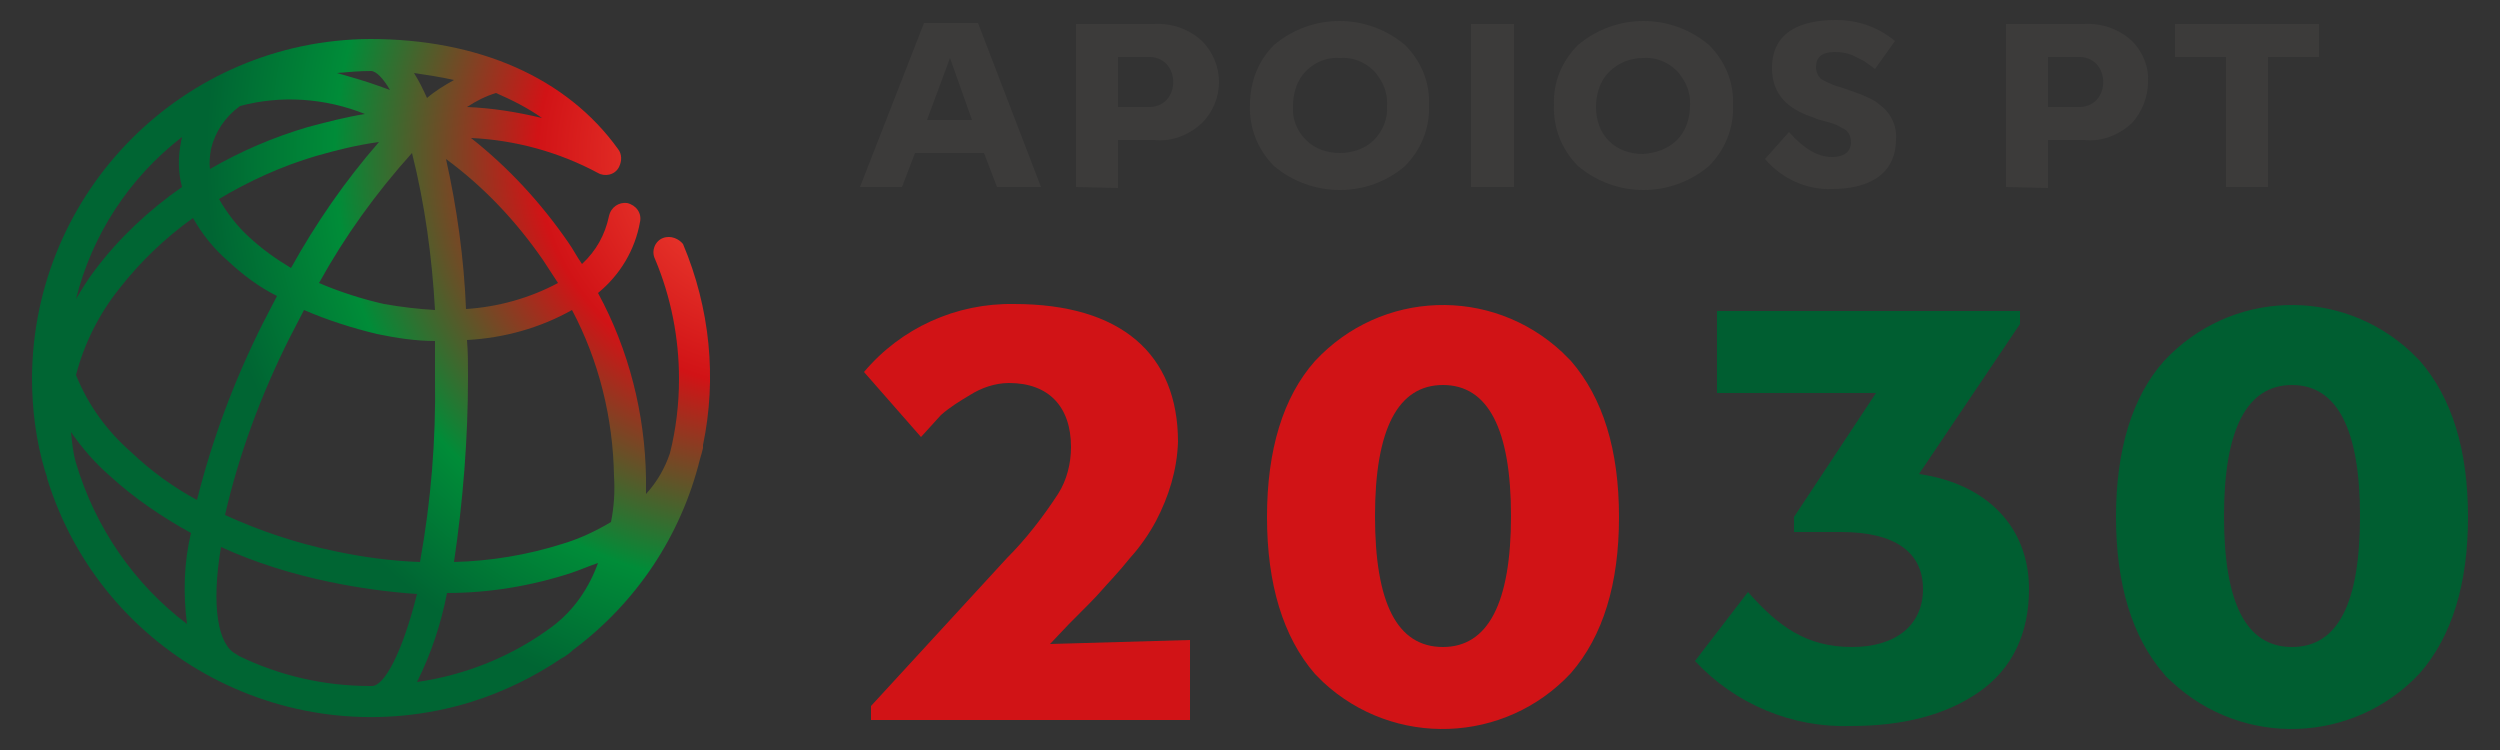
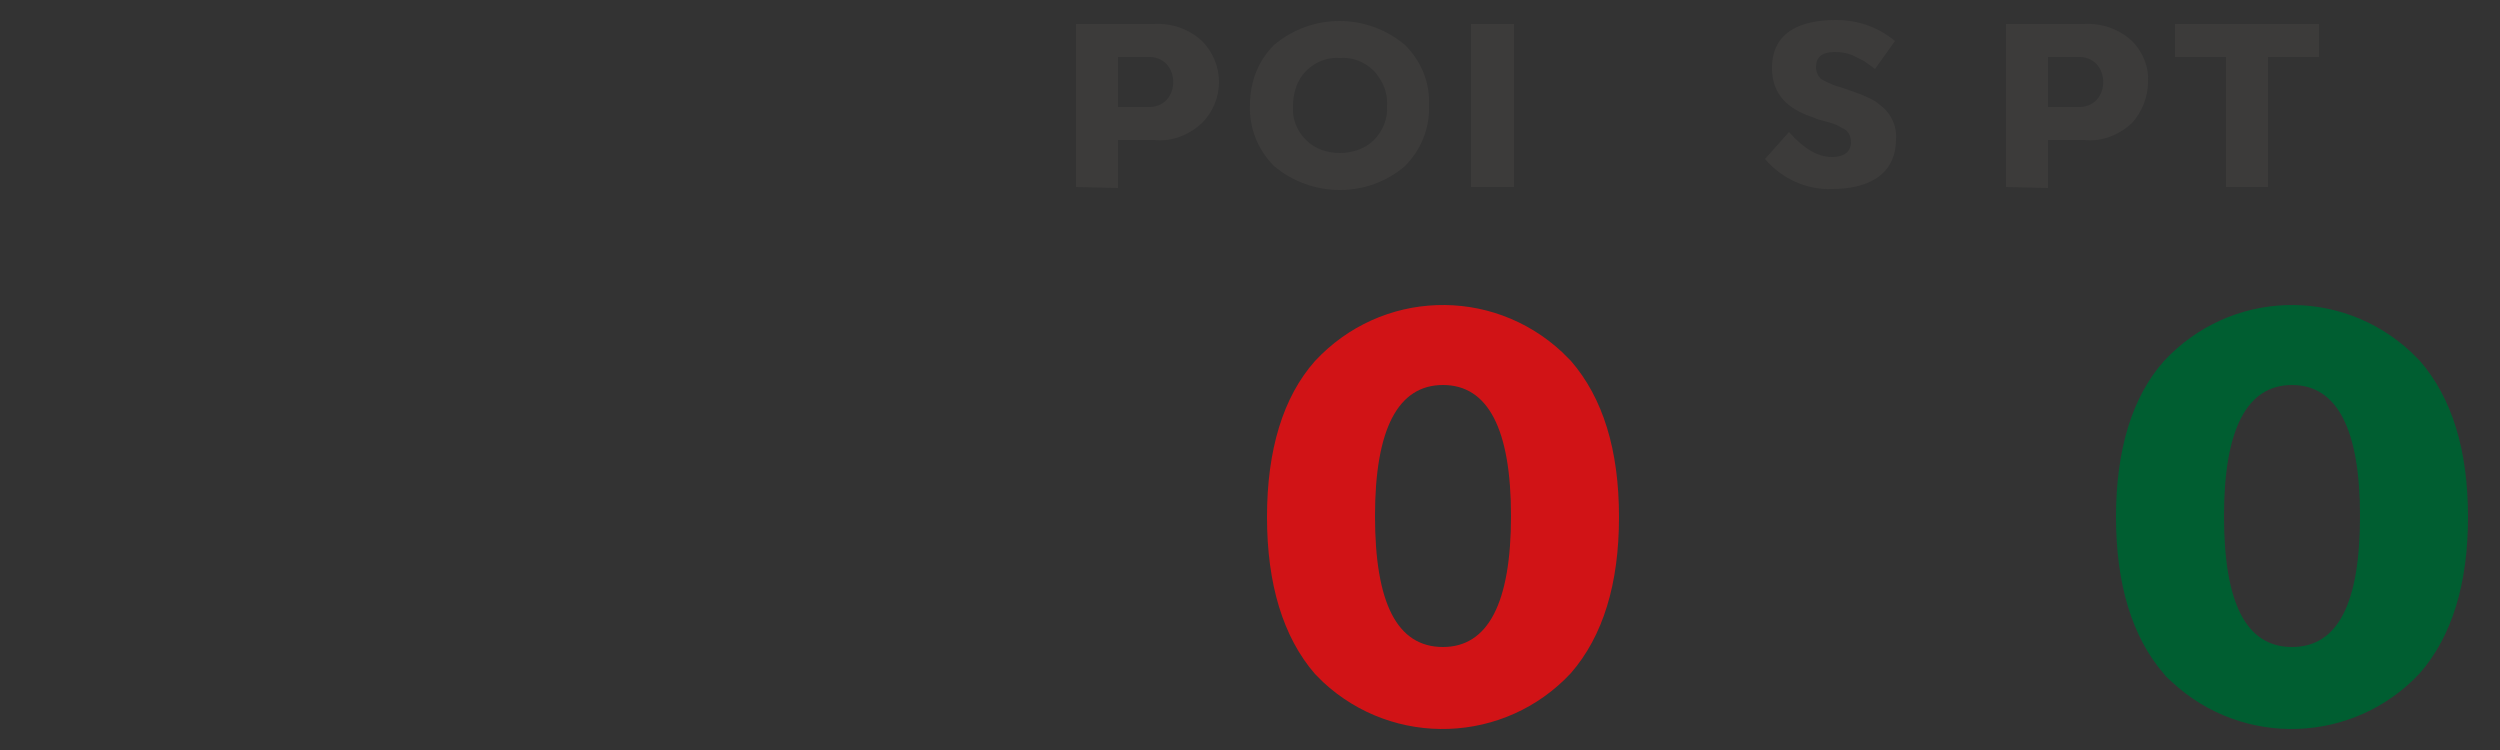
<svg xmlns="http://www.w3.org/2000/svg" version="1.1" id="Camada_1" x="0px" y="0px" viewBox="0 0 250 75" style="enable-background:new 0 0 250 75;" xml:space="preserve">
  <rect x="0" y="0" width="250" height="75" fill="#333333" stroke="none" />
  <style type="text/css">
	.st0{fill:url(#SVGID_1_);}
	.st1{fill:#3C3B3A;}
	.st2{fill:#D11316;}
	.st3{fill:#005E31;}
</style>
  <title>Prancheta 43</title>
  <radialGradient id="SVGID_1_" cx="3257.346" cy="901.74" r="1.66" gradientTransform="matrix(33.77 0 0 33.77 -109924.039 -30436.141)" gradientUnits="userSpaceOnUse">
    <stop offset="0" style="stop-color:#FFFFFF" />
    <stop offset="0.2" style="stop-color:#E6332A" />
    <stop offset="0.41" style="stop-color:#D11316" />
    <stop offset="0.77" style="stop-color:#008C38" />
    <stop offset="1" style="stop-color:#006533" />
  </radialGradient>
-   <path class="st0" d="M66.3,23.8c-0.8,0.3-1.2,1.3-0.8,2.1c0,0,0,0,0,0c1.6,3.8,2.4,7.9,2.4,12c0,2.5-0.3,5-0.9,7.4  c-0.5,1.5-1.3,2.9-2.4,4.1c0-0.5,0-1.1,0-1.6c-0.1-6.4-1.7-12.8-4.8-18.5c2.2-1.8,3.7-4.3,4.2-7.1c0.2-0.9-0.4-1.7-1.3-1.9  c-0.8-0.1-1.6,0.4-1.8,1.3c-0.4,1.9-1.3,3.5-2.7,4.8c-0.5-0.7-0.9-1.5-1.4-2.2c-2.7-3.9-5.9-7.4-9.7-10.4c4.4,0.2,8.8,1.4,12.7,3.5  c0.7,0.4,1.7,0.2,2.1-0.6c0.3-0.6,0.3-1.3-0.1-1.8c-5.1-7.1-13.9-11-24.8-11C18.4,4,3.3,19.1,3.2,37.8c0,3.1,0.4,6.3,1.3,9.3  l0.2,0.6c0,0,0,0.1,0,0.1c5.5,17.9,24.5,27.9,42.4,22.4c3.2-1,6.3-2.5,9.1-4.4l0.2-0.1c0.3-0.2,0.6-0.4,0.9-0.7  c6.3-4.7,10.8-11.4,12.7-19.1c0.1-0.3,0.2-0.7,0.3-1.1c0-0.1,0-0.2,0-0.3c1.4-6.7,0.7-13.7-2-20.1C67.9,23.9,67.1,23.5,66.3,23.8z   M54.3,26c0.5,0.8,1,1.5,1.5,2.3c-2.8,1.5-6,2.4-9.2,2.6c-0.2-5-0.9-10.1-2-15C48.4,18.7,51.6,22.1,54.3,26z M49.6,9.3  c1.6,0.7,3.2,1.5,4.6,2.5c-2.5-0.6-5-1-7.5-1.1C47.6,10.1,48.6,9.6,49.6,9.3z M45.4,8c-0.9,0.5-1.9,1.1-2.7,1.8  c-0.4-0.9-0.8-1.7-1.3-2.5C42.7,7.5,44.1,7.7,45.4,8z M30.4,31c2.3,1,4.8,1.8,7.3,2.4c1.9,0.4,3.9,0.7,5.8,0.7c0,1.2,0,2.4,0,3.7  c0.1,6.2-0.4,12.3-1.5,18.4c-2.9-0.1-5.8-0.5-8.6-1.1c-3.8-0.8-7.4-2-10.9-3.6c1.4-6.1,3.6-12,6.4-17.6C29.4,32.9,29.9,32,30.4,31  L30.4,31z M24.9,23.7c-1.2-1.1-2.2-2.4-3-3.8c3-1.8,6.3-3.3,9.7-4.3c2.1-0.6,4.1-1.1,6.3-1.4c-3.4,3.9-6.3,8.1-8.8,12.6  C27.6,25.9,26.2,24.9,24.9,23.7L24.9,23.7z M43.5,31c-1.7-0.1-3.4-0.3-5.1-0.6c-2.2-0.5-4.4-1.2-6.5-2.1c2.6-4.7,5.7-9,9.3-13  C42.5,20.5,43.2,25.7,43.5,31z M37.1,7.1c0.5,0,1.2,0.7,1.9,1.9l-1.1-0.4c-1.4-0.5-2.8-0.9-4.2-1.3C34.8,7.2,36,7.1,37.1,7.1z   M21.1,14.9c0.4-1.7,1.4-3.2,2.9-4.3c4.1-1.1,8.5-0.8,12.5,0.8c-1.9,0.3-3.8,0.8-5.7,1.3c-3.4,1-6.7,2.4-9.8,4.2  C20.9,16.2,21,15.5,21.1,14.9L21.1,14.9z M18.2,13.7c0,0.2-0.1,0.3-0.1,0.5c-0.3,1.5-0.3,3,0.1,4.5c-3.3,2.3-6.3,5.1-8.7,8.3  c-0.7,0.9-1.3,1.9-1.9,2.9C9.2,23.5,12.9,17.8,18.2,13.7L18.2,13.7z M18.7,62.4c-5.3-4-9.2-9.7-11.1-16.1c-0.3-1-0.4-2.1-0.5-3.1  c1.1,1.6,2.4,3.1,3.9,4.4c2.4,2.2,5.2,4.1,8.1,5.7C18.4,56.2,18.3,59.3,18.7,62.4L18.7,62.4z M13.1,45.2c-2.4-2.1-4.3-4.7-5.5-7.7  c0.8-3.1,2.3-6.1,4.3-8.6c2.1-2.7,4.6-5.1,7.4-7.1c0.9,1.6,2.1,3.1,3.5,4.3c1.5,1.4,3.1,2.6,4.9,3.5c-0.5,1-1,1.9-1.5,2.9  C23.4,38.1,21.2,44,19.7,50C17.3,48.7,15.1,47.1,13.1,45.2z M37.2,68.6H37c-4.5,0-9-1-13.1-3c-0.1-0.1-0.2-0.1-0.3-0.2  c-1.8-0.9-2.5-4.8-1.5-10.7c3.5,1.6,7.1,2.7,10.9,3.5c2.9,0.6,5.8,1,8.7,1.2C40.2,65.4,38.4,68.6,37.2,68.6z M55.3,62.6  c-4,3-8.7,4.9-13.6,5.6c1.4-2.8,2.4-5.8,3-8.9c4.2,0,8.4-0.7,12.4-2c0.9-0.3,1.8-0.7,2.7-1C58.9,58.8,57.4,61,55.3,62.6L55.3,62.6z   M61.1,52.2c-1.5,0.9-3.2,1.7-4.9,2.2c-3.5,1.1-7.1,1.7-10.8,1.8c0.9-6.1,1.4-12.3,1.4-18.5c0-1.2,0-2.5-0.1-3.7  c3.7-0.2,7.3-1.2,10.5-3c2.7,5.1,4.1,10.8,4.2,16.6C61.5,49.2,61.4,50.7,61.1,52.2z" />
-   <path class="st1" d="M99.7,18.7l-1.3-3.4h-6.9l-1.3,3.4H86l6.4-16.4h5.4l6.3,16.4H99.7z M92.7,12h4.5L95,5.8l0,0L92.7,12z" />
  <path class="st1" d="M107.6,18.7V2.4h7.8c1.8-0.1,3.5,0.5,4.8,1.7c1.1,1.1,1.7,2.6,1.7,4.1c0,1.5-0.6,3-1.7,4.1  c-1.3,1.2-3,1.9-4.8,1.7h-3.6v4.8L107.6,18.7z M111.8,10.7h2.9c3.5,0.2,3.5-5.2,0-5h-2.9V10.7z" />
  <path class="st1" d="M127.4,16.6c-1.6-1.6-2.5-3.8-2.4-6.1c0-2.3,0.8-4.4,2.4-6c3.8-3.2,9.3-3.2,13.1,0c1.6,1.6,2.5,3.7,2.4,6  c0.1,2.3-0.8,4.5-2.4,6.1C136.8,19.8,131.2,19.8,127.4,16.6L127.4,16.6z M137.4,14c0.9-0.9,1.4-2.2,1.3-3.4c0.1-1.3-0.4-2.5-1.3-3.5  c-0.9-0.9-2.1-1.4-3.4-1.3c-1.3-0.1-2.5,0.4-3.4,1.3c-0.9,0.9-1.3,2.2-1.3,3.5c-0.1,1.3,0.4,2.5,1.3,3.4c0.9,0.9,2.1,1.3,3.4,1.3  C135.2,15.3,136.5,14.9,137.4,14z" />
  <path class="st1" d="M147.1,18.7V2.4h4.3v16.3H147.1z" />
-   <path class="st1" d="M157.8,16.6c-1.6-1.6-2.5-3.8-2.4-6.1c-0.1-2.3,0.8-4.4,2.4-6c3.8-3.2,9.3-3.2,13.1,0c1.6,1.6,2.5,3.7,2.4,6  c0.1,2.3-0.8,4.5-2.4,6.1C167.1,19.8,161.6,19.8,157.8,16.6z M167.7,14c0.9-0.9,1.3-2.2,1.3-3.4c0.1-1.3-0.4-2.5-1.3-3.5  c-0.9-0.9-2.1-1.4-3.4-1.3c-1.3,0-2.5,0.5-3.4,1.4c-0.9,0.9-1.3,2.2-1.3,3.5c0,1.3,0.4,2.5,1.3,3.4c0.9,0.9,2.1,1.3,3.4,1.3  C165.6,15.3,166.8,14.9,167.7,14z" />
  <path class="st1" d="M176.5,15.9l2.4-2.7c1.5,1.7,2.9,2.5,4.3,2.5c1.3,0,1.9-0.6,1.9-1.5c0-0.6-0.3-1.2-0.9-1.4  c-0.3-0.2-0.5-0.3-0.8-0.4c-0.3-0.1-0.6-0.2-1-0.3s-0.8-0.2-0.9-0.3c-2.9-0.9-4.3-2.5-4.3-5c0-3.7,3-4.8,6.4-4.8  c2.2,0,4.2,0.7,5.9,2.1l-2,2.8c-0.4-0.3-0.8-0.6-1.1-0.8c-0.4-0.2-0.8-0.4-1.2-0.6c-0.5-0.2-1.1-0.3-1.7-0.3c-1.3,0-1.9,0.5-1.9,1.5  c0,0.5,0.2,0.9,0.5,1.2c0.7,0.4,1.4,0.7,2.2,0.9l1.4,0.5c0.3,0.1,0.8,0.3,1.2,0.5c0.4,0.2,0.8,0.4,1.1,0.7c1.1,0.8,1.7,2.1,1.6,3.4  c0,3.8-3.1,5-6.4,5C180.7,19,178.2,17.9,176.5,15.9z" />
  <path class="st1" d="M200.6,18.7V2.4h7.8c1.8-0.1,3.5,0.5,4.8,1.7c1.1,1.1,1.7,2.6,1.6,4.1c0,1.5-0.6,3-1.6,4.1  c-1.3,1.2-3,1.9-4.8,1.7h-3.6v4.8L200.6,18.7z M204.8,10.7h2.9c3.5,0.2,3.5-5.2,0-5h-2.9V10.7z" />
  <path class="st1" d="M222.6,18.7v-13h-5.1V2.4h14.4v3.3h-5.1v13L222.6,18.7z" />
-   <path class="st2" d="M105,64.4l14-0.4v8H87.1v-1.4l13.6-14.8c1.9-1.9,3.6-4.1,5.1-6.4c0.9-1.4,1.3-3.1,1.3-4.7c0-4-2.2-6.4-6.2-6.4  c-1.4,0-2.8,0.5-3.9,1.2c-1,0.6-2,1.2-2.9,2l-2,2.2l-5.7-6.5c3.7-4.4,9.2-6.9,15-6.8c10.7,0,16.4,5,16.4,13.8  c-0.1,2.8-0.9,5.4-2.2,7.9c-0.7,1.3-1.6,2.6-2.6,3.7c-1.2,1.5-2.2,2.5-2.8,3.2s-1.7,1.8-3.3,3.4L105,64.4z" />
  <path class="st2" d="M157.1,67.3c-6.6,7.1-17.7,7.5-24.8,0.9c-0.3-0.3-0.6-0.6-0.8-0.8c-3.2-3.7-4.8-9-4.8-15.7s1.6-12,4.8-15.6  c6.6-7.1,17.6-7.5,24.7-0.9c0.3,0.3,0.6,0.6,0.9,0.9c3.2,3.7,4.8,8.9,4.8,15.6S160.3,63.6,157.1,67.3z M144.3,64.7  c4.5,0,6.8-4.4,6.8-13.1s-2.3-13.1-6.8-13.1s-6.8,4.4-6.8,13.1S139.7,64.7,144.3,64.7L144.3,64.7z" />
-   <path class="st3" d="M191.9,47.4c6.9,1,11,5.4,11,11.5c0,4.5-1.7,8-5,10.3s-7.6,3.4-12.8,3.4c-5.9,0.2-11.6-2.2-15.6-6.5l5.3-6.9  c3,3.4,5.8,5.5,10.4,5.5c4.4,0,7.1-2.2,7.1-5.8s-2.7-5.7-8.2-5.7h-4.7v-1.5l8.2-12.4h-15.9v-8.2h30.3v1.3L191.9,47.4z" />
  <path class="st3" d="M242,67.3c-6.6,7.1-17.7,7.5-24.8,0.9c-0.3-0.3-0.6-0.5-0.8-0.8c-3.2-3.7-4.8-9-4.8-15.7s1.6-12,4.8-15.6  c6.6-7.1,17.6-7.5,24.7-0.9c0.3,0.3,0.6,0.6,0.9,0.9c3.2,3.7,4.8,8.9,4.8,15.6S245.2,63.6,242,67.3z M229.2,64.7  c4.6,0,6.8-4.4,6.8-13.1s-2.3-13.1-6.8-13.1s-6.8,4.4-6.8,13.1S224.6,64.7,229.2,64.7L229.2,64.7z" />
</svg>